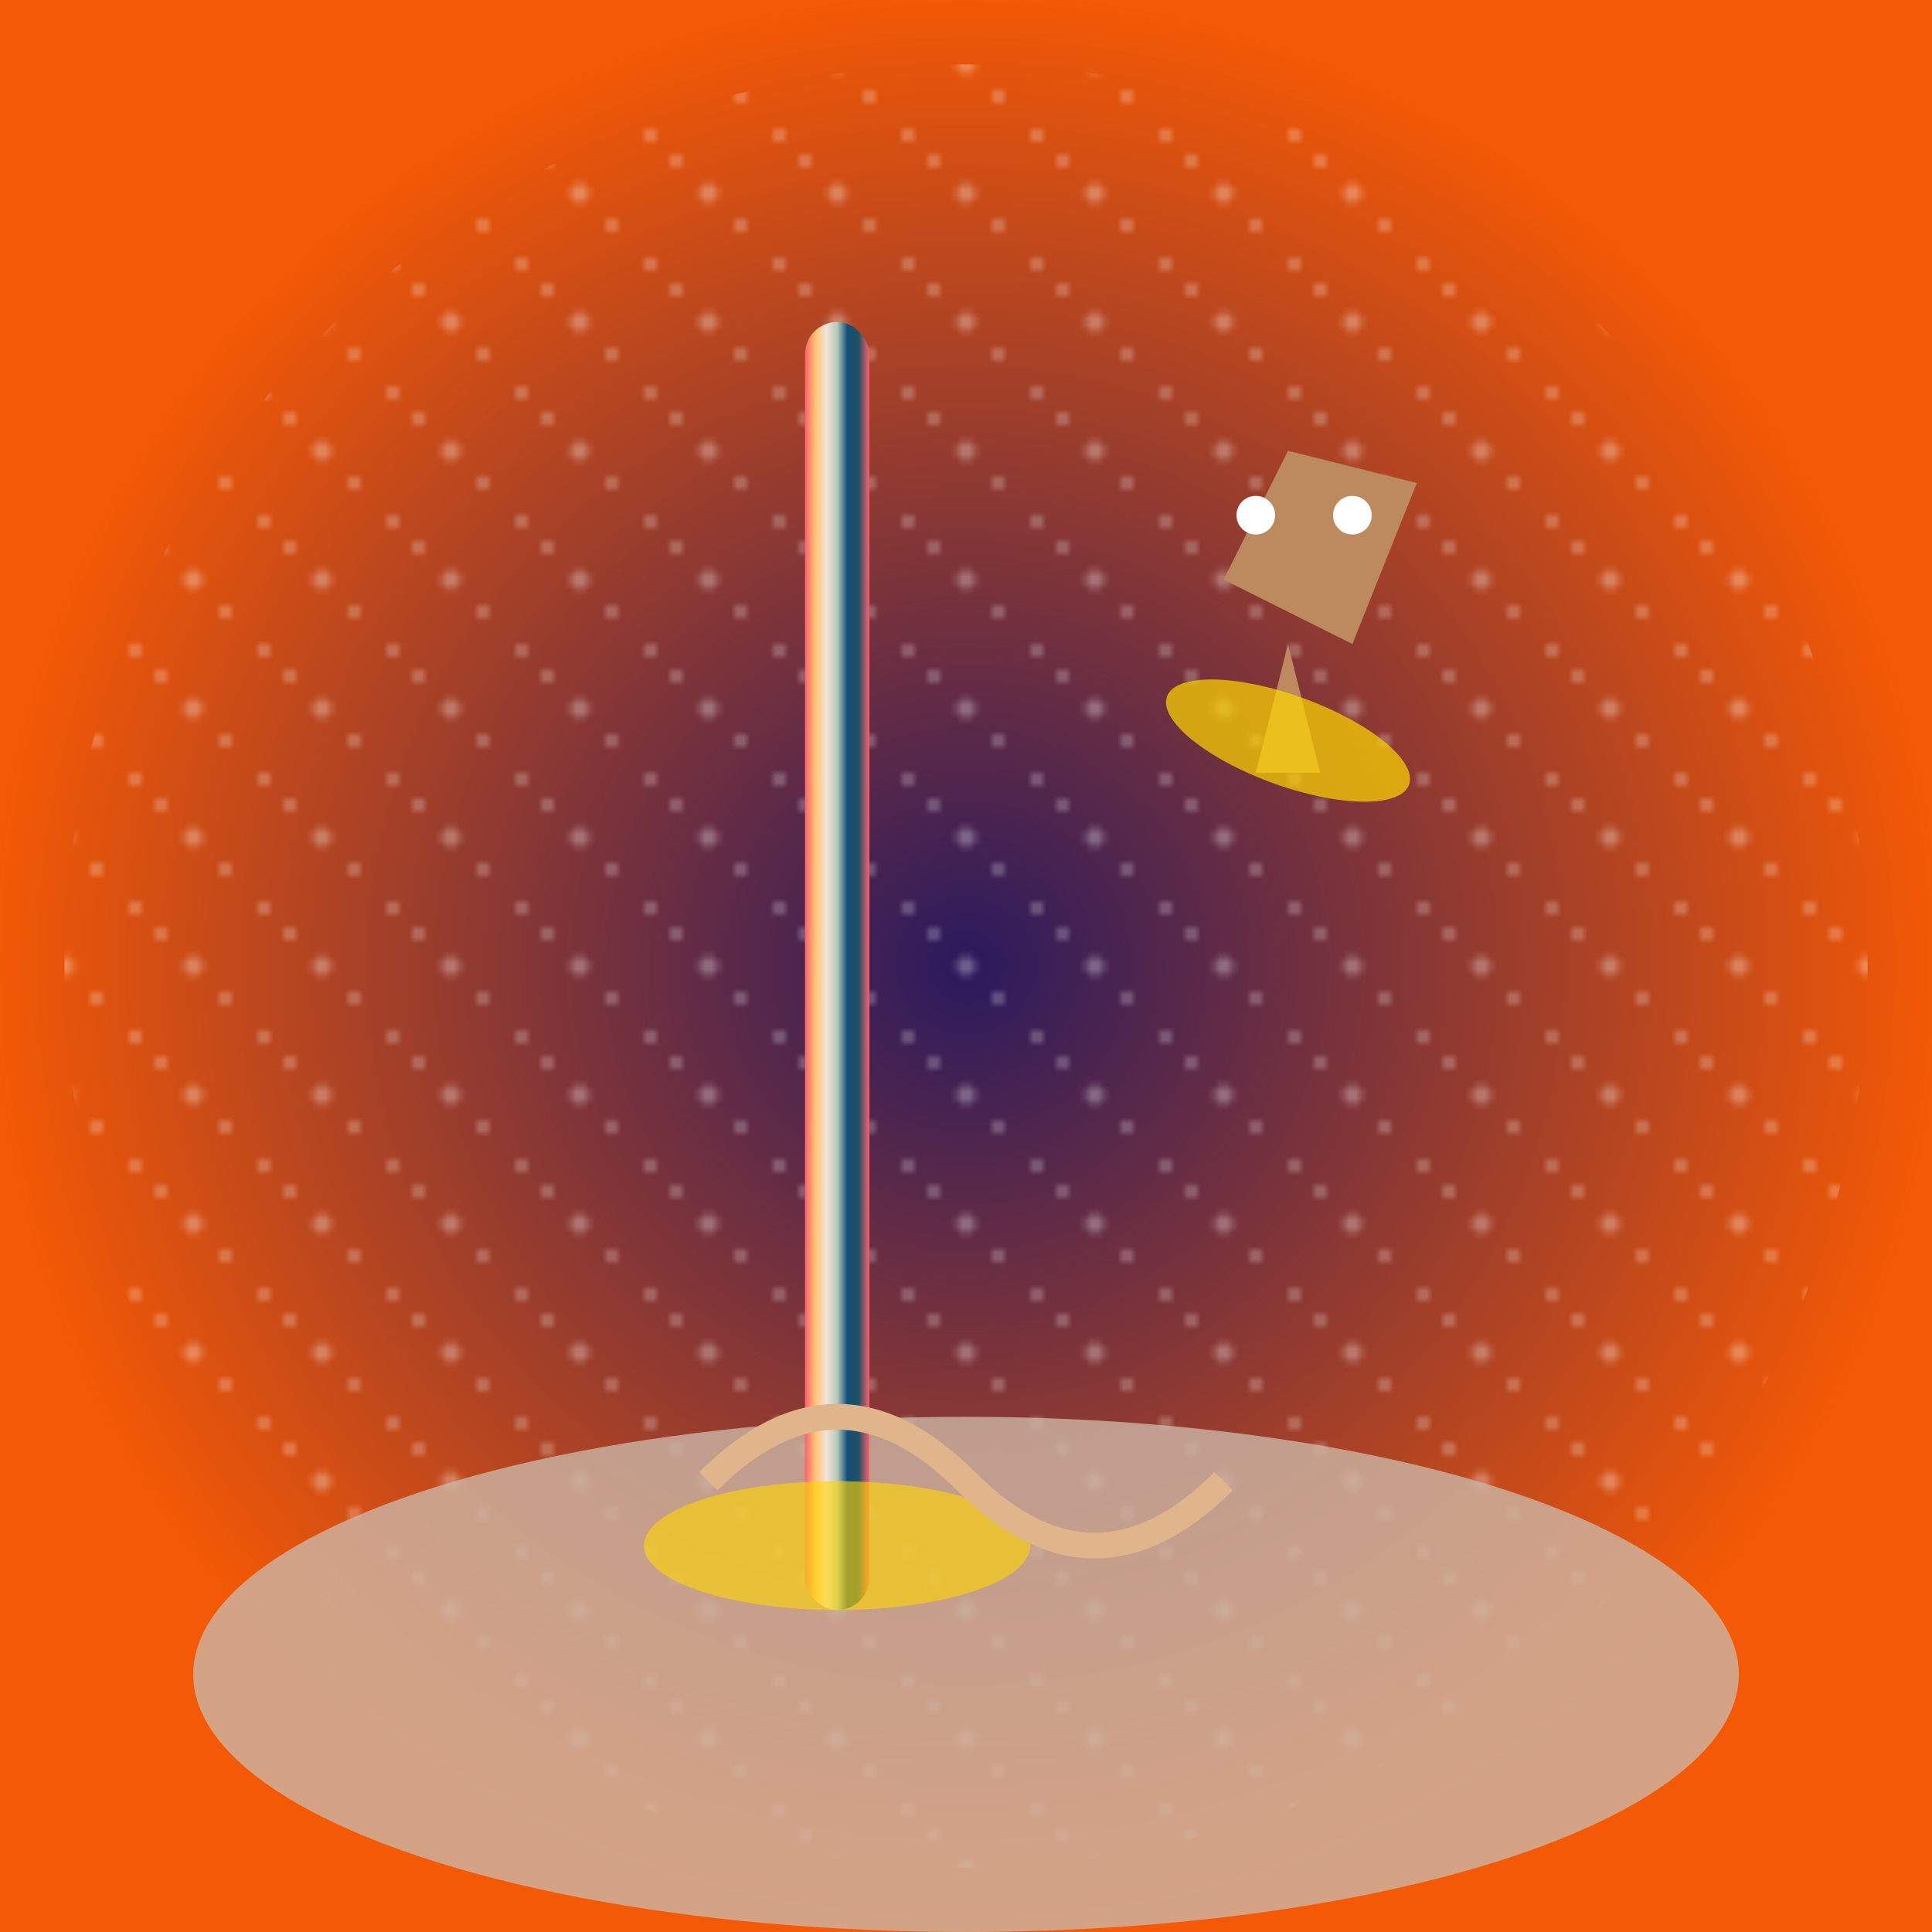
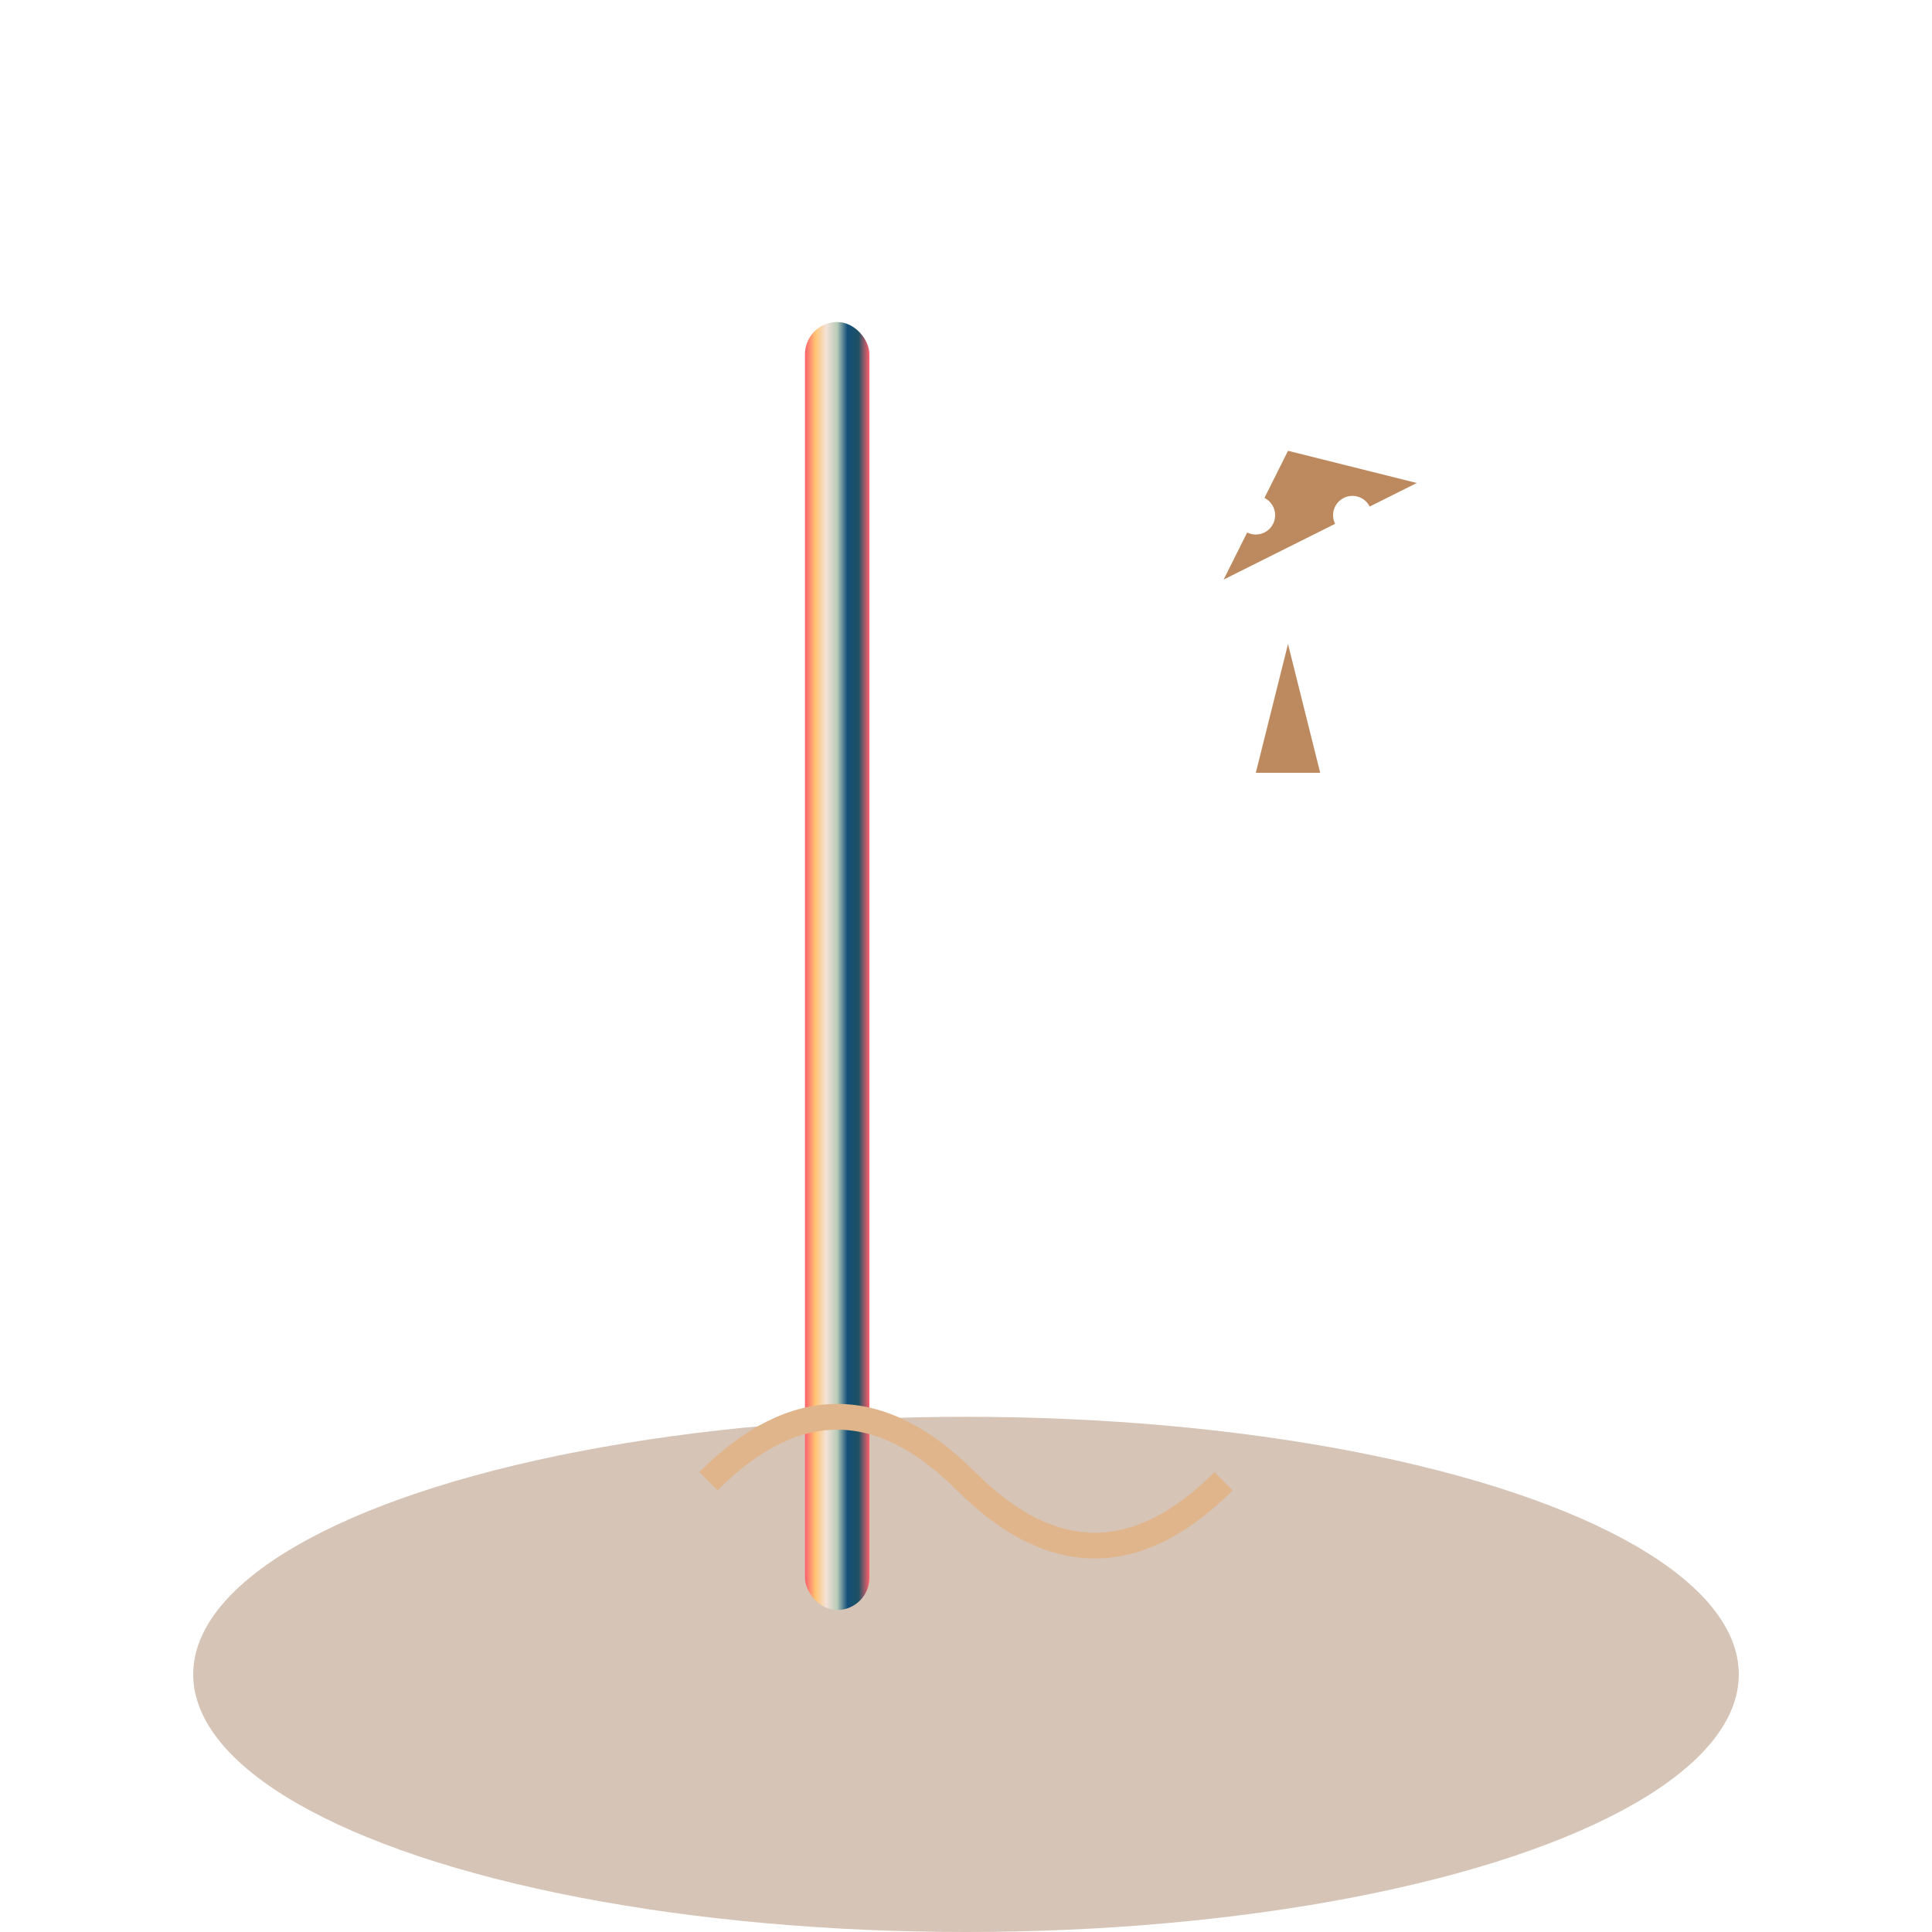
<svg xmlns="http://www.w3.org/2000/svg" viewBox="0 0 300 300">
  <defs>
    <linearGradient id="rainbow" x1="0%" y1="0%" x2="100%" y2="0%">
      <stop offset="0%" style="stop-color: #FF5F6D; stop-opacity: 1" />
      <stop offset="16%" style="stop-color: #FFC371; stop-opacity: 1" />
      <stop offset="33%" style="stop-color: #f4e2d8; stop-opacity: 1" />
      <stop offset="50%" style="stop-color: #B8CBB8; stop-opacity: 1" />
      <stop offset="66%" style="stop-color: #124E78; stop-opacity: 1" />
      <stop offset="83%" style="stop-color: #1E5162; stop-opacity: 1" />
      <stop offset="100%" style="stop-color: #FF5F6D; stop-opacity: 1" />
    </linearGradient>
    <radialGradient id="cosmic" cx="50%" cy="50%" r="50%" fx="50%" fy="50%">
      <stop offset="0%" style="stop-color: #2a1a5e; stop-opacity: 1" />
      <stop offset="100%" style="stop-color: #f45905; stop-opacity: 1" />
    </radialGradient>
    <pattern id="stars" x="0" y="0" width="20" height="20" patternUnits="userSpaceOnUse">
-       <circle cx="1" cy="1" r="1" fill="#fff" />
-       <circle cx="5" cy="5" r="1" fill="#fff" />
      <circle cx="10" cy="10" r="1.5" fill="#fff" />
      <circle cx="15" cy="15" r="1" fill="#fff" />
    </pattern>
  </defs>
-   <rect width="300" height="300" fill="url(#cosmic)" />
  <circle cx="150" cy="150" r="140" fill="url(#stars)" opacity="0.3" />
  <ellipse cx="150" cy="260" rx="120" ry="40" fill="#CBB5A5" opacity="0.8" />
  <g transform="translate(90, 50)">
    <rect x="35" y="0" width="10" height="200" fill="url(#rainbow)" rx="5" ry="5" />
-     <ellipse cx="40" cy="190" rx="30" ry="10" fill="#FFD700" opacity="0.6" />
    <path d="M20,180 Q40,160 60,180 T100,180" fill="none" stroke="#E0B58B" stroke-width="4" />
  </g>
  <g transform="translate(40, 70)">
-     <path d="M160 0 L180 5 L170 30 L150 20 Z" fill="#BD8A5F" />
+     <path d="M160 0 L180 5 L150 20 Z" fill="#BD8A5F" />
    <circle cx="155" cy="10" r="3" fill="#fff" />
    <circle cx="170" cy="10" r="3" fill="#fff" />
    <polyline points="160,30 165,50 155,50" fill="#BD8A5F" />
-     <ellipse cx="160" cy="45" rx="20" ry="7" fill="#FFD700" opacity="0.7" transform="rotate(20 160 45)" />
  </g>
</svg>